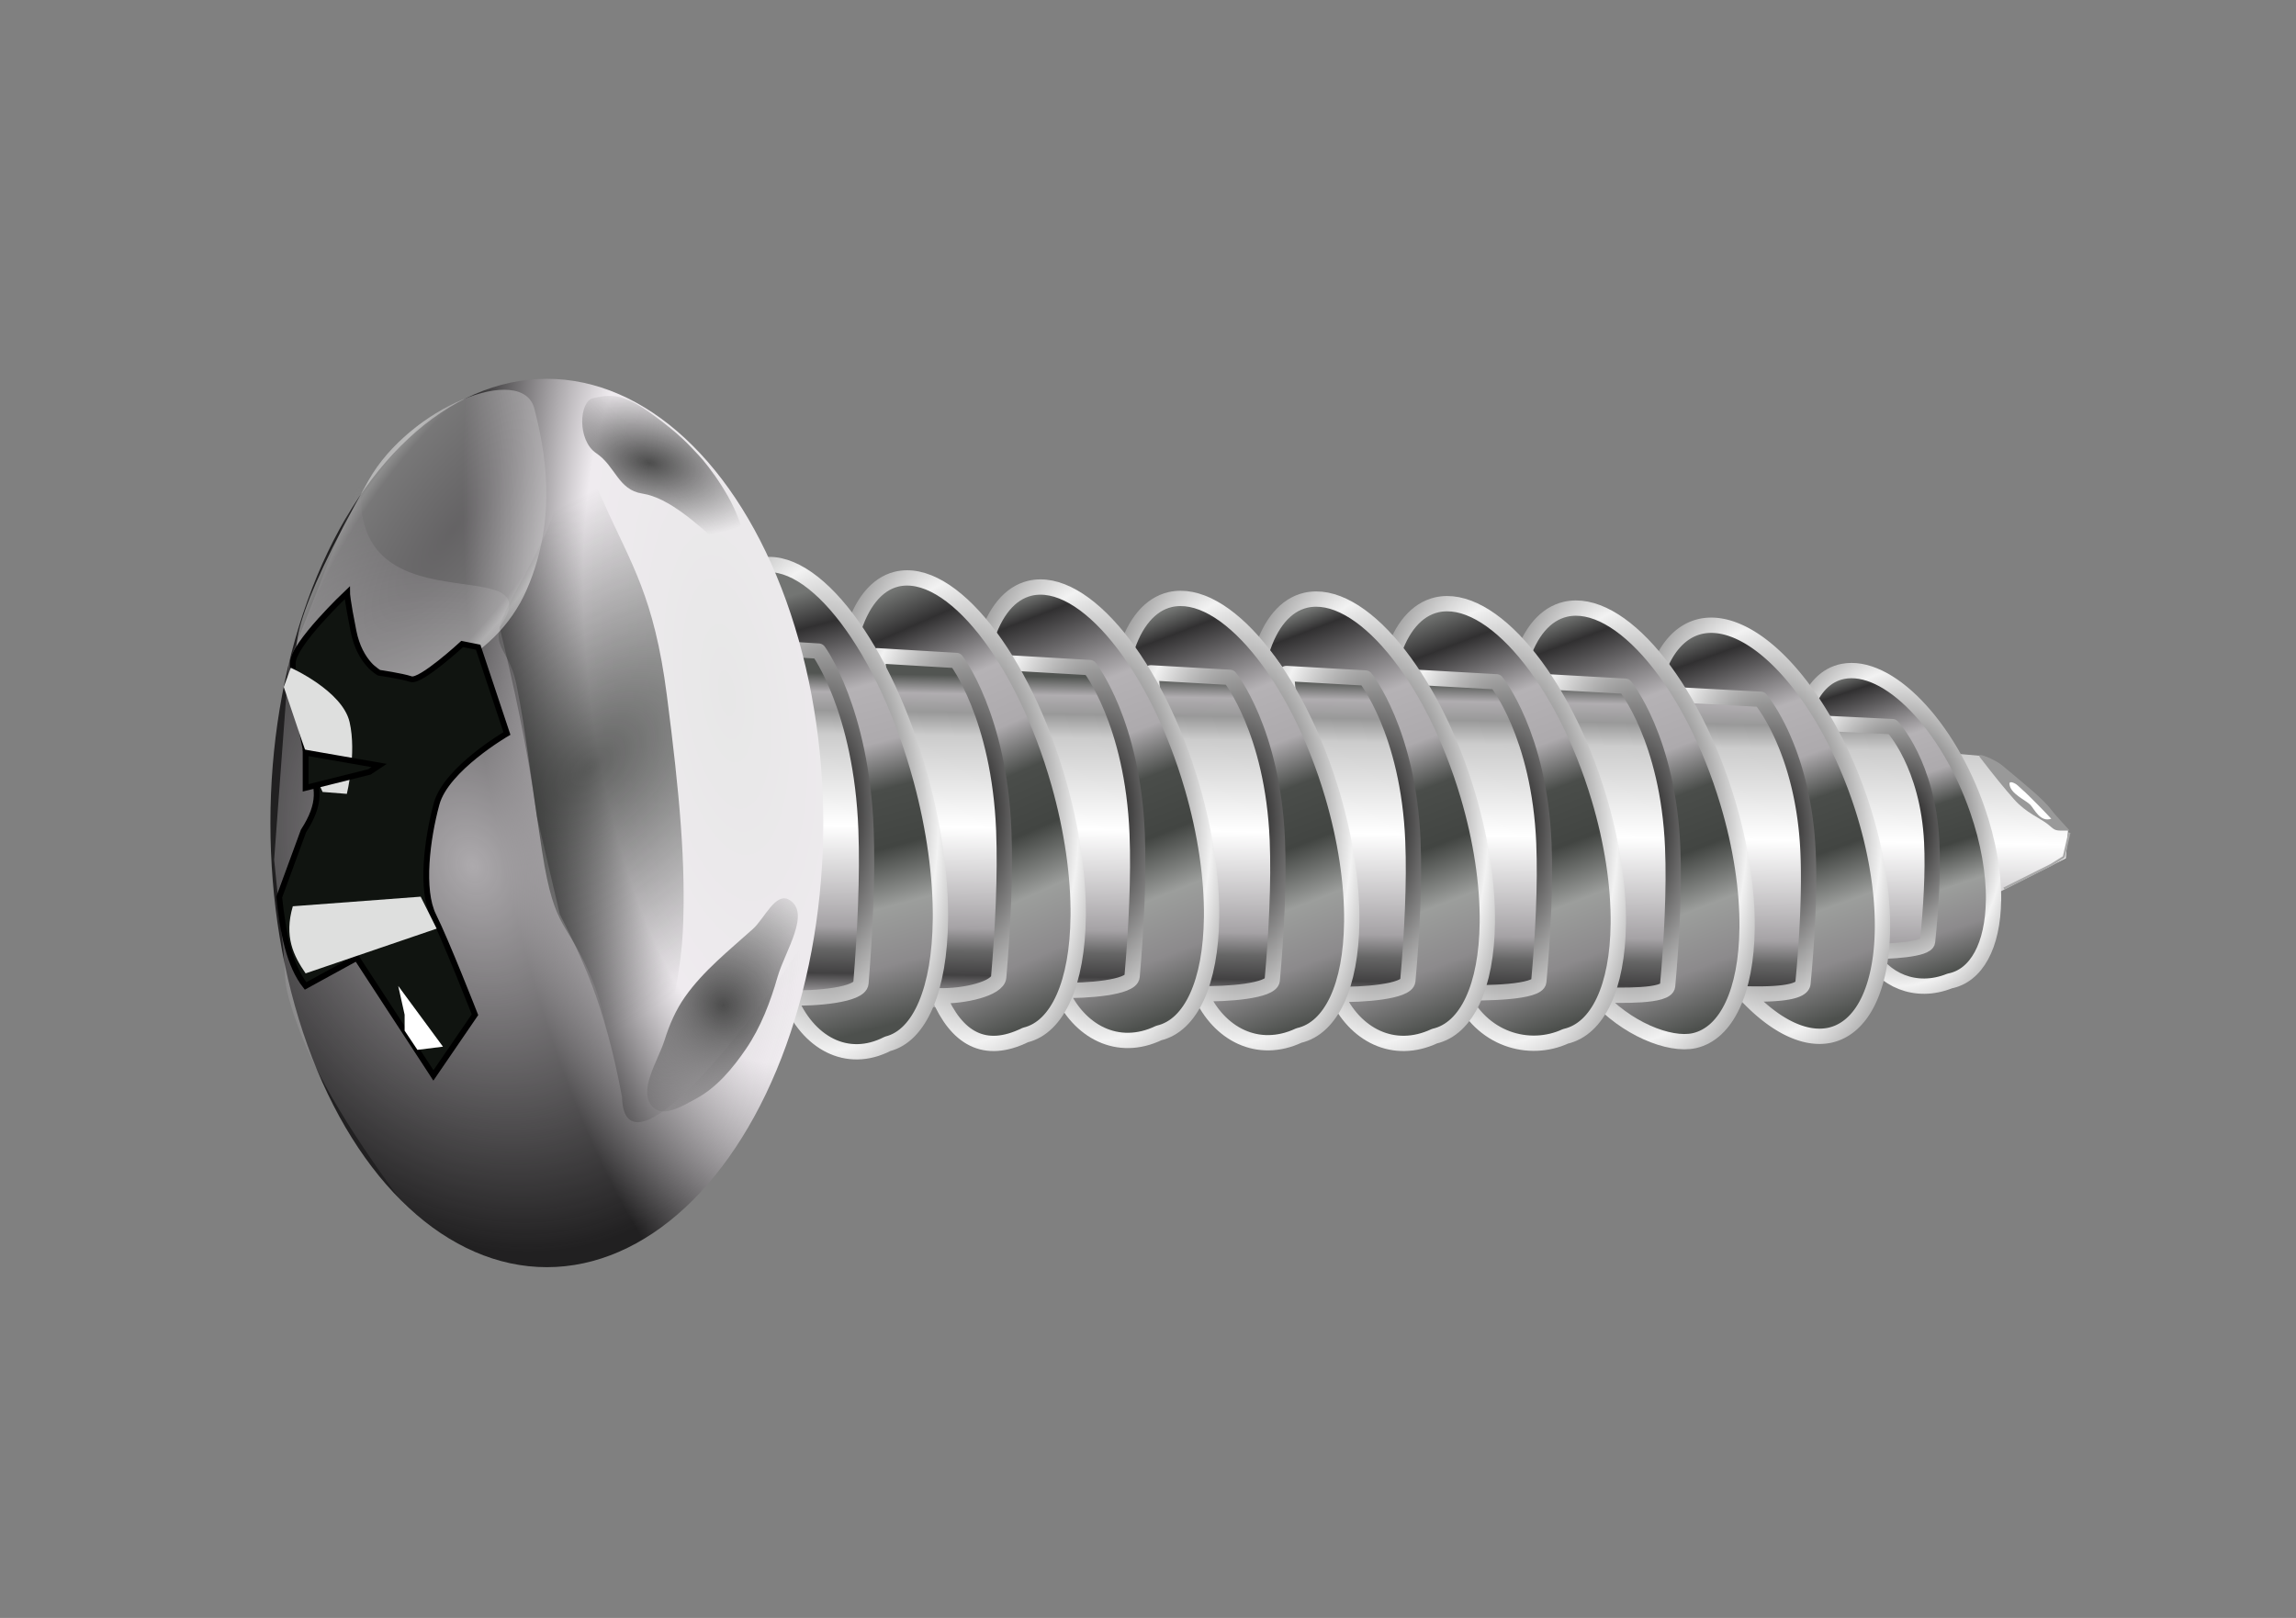
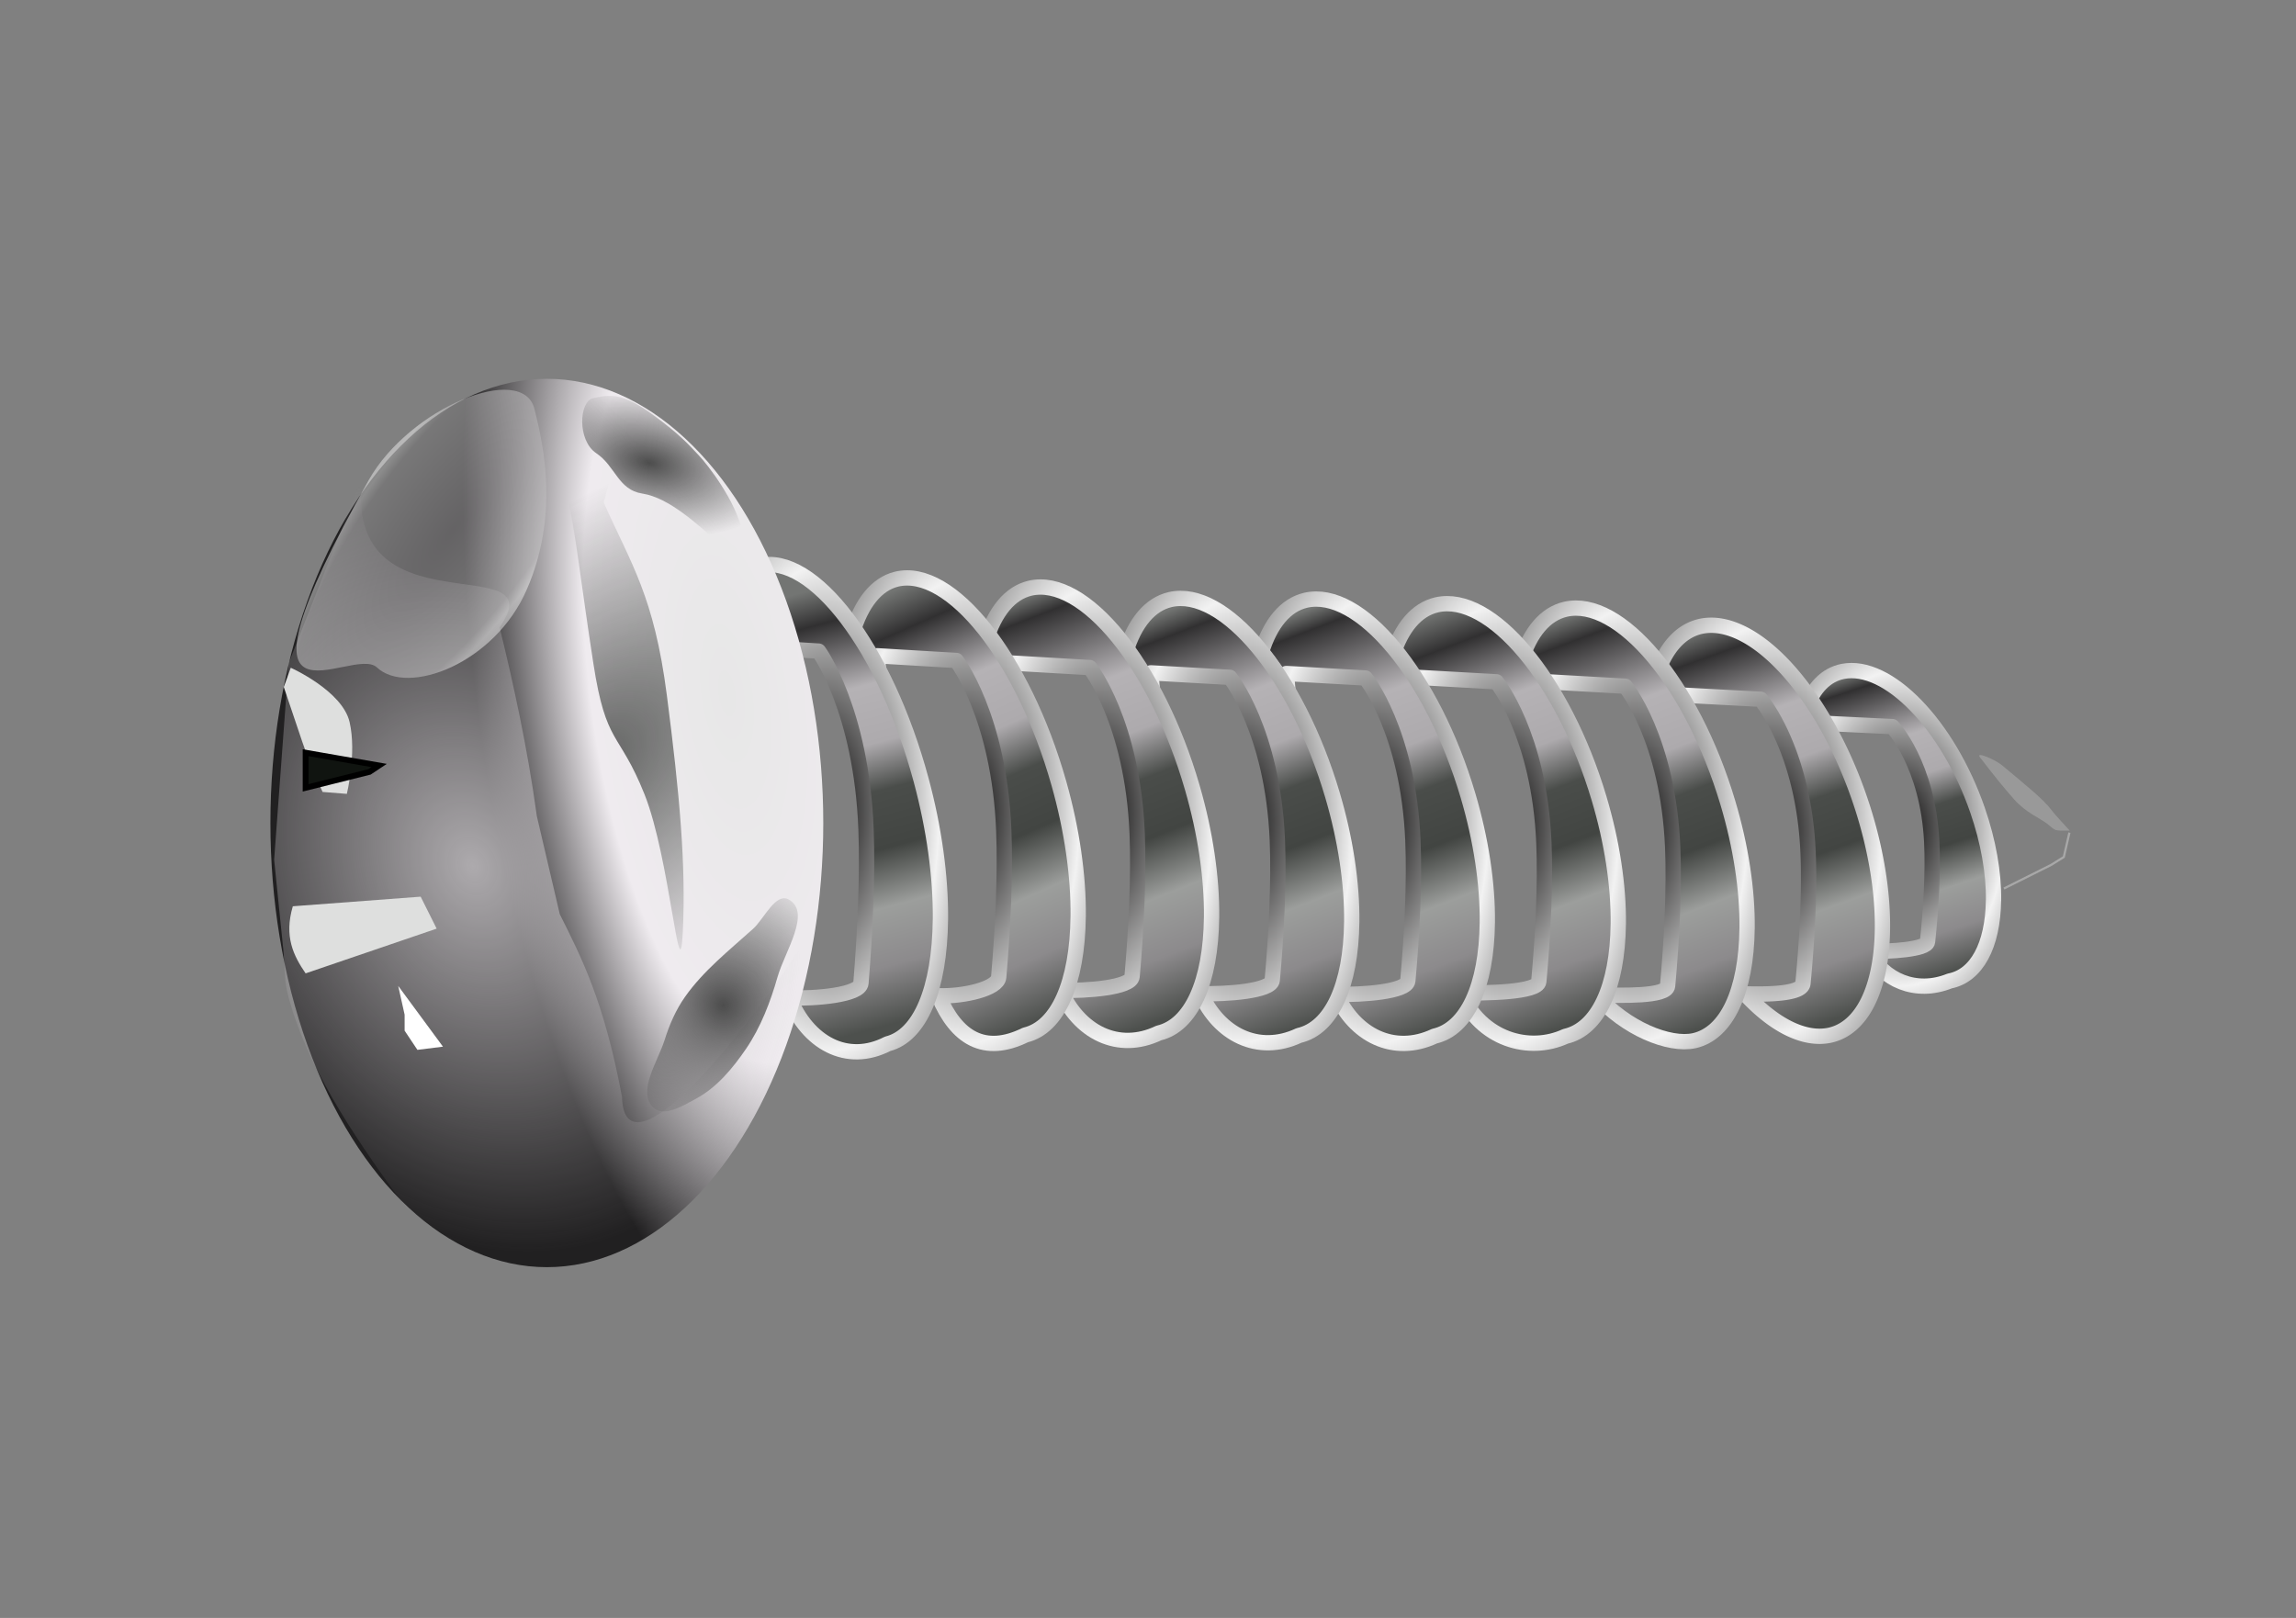
<svg xmlns="http://www.w3.org/2000/svg" xmlns:xlink="http://www.w3.org/1999/xlink" width="105mm" height="74mm" version="1.1" viewBox="0 0 105 74">
  <rect x="0" y="0" width="105" height="74" fill="#808080" stroke="none" />
  <defs>
    <linearGradient id="a" x1="-314.83" x2="-273.77" gradientUnits="userSpaceOnUse" spreadMethod="reflect">
      <stop stop-color="#010000" offset="0" />
      <stop stop-color="#f2f2f2" offset="1" />
    </linearGradient>
    <radialGradient id="ak" cx="121.61" cy="165.04" r="20.449" gradientTransform="matrix(1.514 -.207 .075 .553 -75.706 100.96)" gradientUnits="userSpaceOnUse">
      <stop stop-color="#e7e7e7" offset="0" />
      <stop stop-color="#efebef" offset=".545" />
      <stop stop-color="#212021" offset="1" />
    </radialGradient>
    <linearGradient id="aa" x1="119.89" x2="133.95" y1="137.34" y2="137.55" gradientTransform="matrix(1.052 0 0 1.01 -5.89 .683)" gradientUnits="userSpaceOnUse">
      <stop stop-color="#525552" offset="0" />
      <stop stop-color="#b0adb0" offset=".057" />
      <stop stop-color="#999" offset=".115" />
      <stop stop-color="#ccc" offset=".187" />
      <stop stop-color="#fff" offset=".47" />
      <stop stop-color="#a5a2a5" offset=".782" />
      <stop stop-color="#666" offset=".852" />
      <stop stop-color="#424142" offset=".927" />
      <stop stop-color="#adaaad" offset="1" />
    </linearGradient>
    <linearGradient id="ab" x1="441.8" x2="512.11" y1="458.15" y2="431.2" gradientTransform="matrix(.248 0 0 .265 8.445 1.447)" gradientUnits="userSpaceOnUse">
      <stop stop-color="#737573" offset="0" />
      <stop stop-color="#313031" offset=".068" />
      <stop stop-color="#b5b2b5" offset=".24" />
      <stop stop-color="#adaaad" offset=".373" />
      <stop stop-color="#4a4d4a" offset=".48" />
      <stop stop-color="#424542" offset=".61" />
      <stop stop-color="#9c9e9c" offset=".74" />
      <stop stop-color="#8c8a8c" offset=".87" />
      <stop stop-color="#4d504d" offset="1" />
    </linearGradient>
    <linearGradient id="aj" x1="441.8" x2="512.11" y1="458.15" y2="431.2" gradientTransform="matrix(.262 0 0 .265 1.668 7.636)" gradientUnits="userSpaceOnUse">
      <stop stop-color="#737573" offset="0" />
      <stop stop-color="#313031" offset=".059" />
      <stop stop-color="#b5b2b5" offset=".24" />
      <stop stop-color="#adaaad" offset=".373" />
      <stop stop-color="#4a4d4a" offset=".48" />
      <stop stop-color="#424542" offset=".61" />
      <stop stop-color="#9c9e9c" offset=".74" />
      <stop stop-color="#8c8a8c" offset=".87" />
      <stop stop-color="#4d504d" offset="1" />
    </linearGradient>
    <linearGradient id="ai" x1="441.8" x2="512.11" y1="458.15" y2="431.2" gradientTransform="matrix(.262 0 0 .265 1.445 13.527)" gradientUnits="userSpaceOnUse">
      <stop stop-color="#737573" offset="0" />
      <stop stop-color="#313031" offset=".085" />
      <stop stop-color="#b5b2b5" offset=".24" />
      <stop stop-color="#adaaad" offset=".373" />
      <stop stop-color="#4a4d4a" offset=".48" />
      <stop stop-color="#424542" offset=".61" />
      <stop stop-color="#9c9e9c" offset=".74" />
      <stop stop-color="#8c8a8c" offset=".87" />
      <stop stop-color="#4d504d" offset="1" />
    </linearGradient>
    <linearGradient id="ac" x1="441.8" x2="512.11" y1="458.15" y2="431.2" gradientTransform="matrix(.265 0 0 .265 .053 19.522)" gradientUnits="userSpaceOnUse">
      <stop stop-color="#737573" offset="0" />
      <stop stop-color="#313031" offset=".046" />
      <stop stop-color="#b5b2b5" offset=".24" />
      <stop stop-color="#adaaad" offset=".373" />
      <stop stop-color="#4a4d4a" offset=".48" />
      <stop stop-color="#424542" offset=".61" />
      <stop stop-color="#9c9e9c" offset=".74" />
      <stop stop-color="#8c8a8c" offset=".87" />
      <stop stop-color="#4d504d" offset="1" />
    </linearGradient>
    <linearGradient id="ad" x1="441.8" x2="512.11" y1="458.15" y2="431.2" gradientTransform="matrix(.265 0 0 .265 .016 25.723)" gradientUnits="userSpaceOnUse">
      <stop stop-color="#737573" offset="0" />
      <stop stop-color="#313031" offset=".056" />
      <stop stop-color="#b5b2b5" offset=".24" />
      <stop stop-color="#adaaad" offset=".373" />
      <stop stop-color="#4a4d4a" offset=".48" />
      <stop stop-color="#424542" offset=".61" />
      <stop stop-color="#9c9e9c" offset=".74" />
      <stop stop-color="#8c8a8c" offset=".87" />
      <stop stop-color="#4d504d" offset="1" />
    </linearGradient>
    <linearGradient id="ae" x1="441.8" x2="512.11" y1="458.15" y2="431.2" gradientTransform="matrix(.27 0 0 .265 -2.869 32.131)" gradientUnits="userSpaceOnUse">
      <stop stop-color="#737573" offset="0" />
      <stop stop-color="#313031" offset=".05" />
      <stop stop-color="#b5b2b5" offset=".24" />
      <stop stop-color="#adaaad" offset=".373" />
      <stop stop-color="#4a4d4a" offset=".48" />
      <stop stop-color="#424542" offset=".61" />
      <stop stop-color="#9c9e9c" offset=".74" />
      <stop stop-color="#8c8a8c" offset=".87" />
      <stop stop-color="#4d504d" offset="1" />
    </linearGradient>
    <linearGradient id="ag" x1="442.85" x2="512.11" y1="460.36" y2="431.2" gradientTransform="matrix(.277 0 0 .265 -6.241 38.228)" gradientUnits="userSpaceOnUse">
      <stop stop-color="#737573" offset="0" />
      <stop stop-color="#313031" offset=".089" />
      <stop stop-color="#b5b2b5" offset=".24" />
      <stop stop-color="#adaaad" offset=".373" />
      <stop stop-color="#4a4d4a" offset=".48" />
      <stop stop-color="#424542" offset=".61" />
      <stop stop-color="#9c9e9c" offset=".74" />
      <stop stop-color="#8c8a8c" offset=".87" />
      <stop stop-color="#4d504d" offset="1" />
    </linearGradient>
    <linearGradient id="af" x1="444.32" x2="512.11" y1="447.66" y2="431.2" gradientTransform="matrix(.29 0 0 .265 -12.784 44.533)" gradientUnits="userSpaceOnUse">
      <stop stop-color="#737573" offset="0" />
      <stop stop-color="#313031" offset=".08" />
      <stop stop-color="#b5b2b5" offset=".24" />
      <stop stop-color="#adaaad" offset=".373" />
      <stop stop-color="#4a4d4a" offset=".48" />
      <stop stop-color="#424542" offset=".61" />
      <stop stop-color="#9c9e9c" offset=".74" />
      <stop stop-color="#8c8a8c" offset=".87" />
      <stop stop-color="#4d504d" offset="1" />
    </linearGradient>
    <linearGradient id="ah" x1="441.8" x2="512.11" y1="458.15" y2="431.2" gradientTransform="matrix(.188 0 0 .22 37.071 15.544)" gradientUnits="userSpaceOnUse">
      <stop stop-color="#737573" offset="0" />
      <stop stop-color="#313031" offset=".051" />
      <stop stop-color="#b5b2b5" offset=".24" />
      <stop stop-color="#adaaad" offset=".373" />
      <stop stop-color="#4a4d4a" offset=".48" />
      <stop stop-color="#424542" offset=".61" />
      <stop stop-color="#9c9e9c" offset=".74" />
      <stop stop-color="#8c8a8c" offset=".87" />
      <stop stop-color="#4d504d" offset="1" />
    </linearGradient>
    <radialGradient id="al" cx="126.04" cy="162.46" r="11.144" gradientTransform="matrix(1 0 0 .464 0 87.139)" gradientUnits="userSpaceOnUse" xlink:href="#a" />
    <radialGradient id="am" cx="126.16" cy="156.15" r="10.646" gradientTransform="matrix(1 0 0 .485 0 80.371)" gradientUnits="userSpaceOnUse" xlink:href="#a" />
    <radialGradient id="an" cx="126.3" cy="150.06" r="10.369" gradientTransform="matrix(1 0 0 .498 0 75.286)" gradientUnits="userSpaceOnUse" xlink:href="#a" />
    <radialGradient id="ao" cx="126.61" cy="143.65" r="10.162" gradientTransform="matrix(1 0 0 .508 0 70.615)" gradientUnits="userSpaceOnUse" xlink:href="#a" />
    <radialGradient id="ap" cx="126.64" cy="137.45" r="10.162" gradientTransform="matrix(1 0 0 .508 0 67.567)" gradientUnits="userSpaceOnUse" xlink:href="#a" />
    <radialGradient id="aq" cx="126.74" cy="131.45" r="10.052" gradientTransform="matrix(1 0 0 .514 0 63.885)" gradientUnits="userSpaceOnUse" xlink:href="#a" />
    <radialGradient id="ar" cx="126.81" cy="125.56" r="9.915" gradientTransform="matrix(1 0 0 .521 0 60.136)" gradientUnits="userSpaceOnUse" xlink:href="#a" />
    <radialGradient id="as" cx="127.07" cy="119.37" r="9.4" gradientTransform="matrix(1 0 0 .55 0 53.765)" gradientUnits="userSpaceOnUse" xlink:href="#a" />
    <radialGradient id="at" cx="126.97" cy="113.42" r="7.216" gradientTransform="matrix(1 0 0 .665 0 37.985)" gradientUnits="userSpaceOnUse" xlink:href="#a" />
    <radialGradient id="au" cx="-87.38" cy="193.78" r="4.239" gradientTransform="matrix(1.416 .164 -.446 4.118 115.43 -586.4)" gradientUnits="userSpaceOnUse">
      <stop stop-color="#a5a2a5" offset="0" />
      <stop stop-color="#cbcacb" offset=".626" />
      <stop stop-color="#f2f2f2" offset=".698" />
      <stop stop-color="#adaaad" offset="1" />
    </radialGradient>
    <radialGradient id="av" cx="128.61" cy="180.16" r="18.188" gradientTransform="matrix(.922 -.388 .307 .729 -45.205 97.25)" gradientUnits="userSpaceOnUse">
      <stop stop-color="#adaaad" offset="0" />
      <stop stop-color="#adaaad" stop-opacity="0" offset="1" />
    </radialGradient>
    <radialGradient id="aw" cx="110.26" cy="170.58" r="3.222" gradientTransform="matrix(.978 .209 -.385 1.805 68.081 -160.35)" gradientUnits="userSpaceOnUse">
      <stop stop-color="#4d4d4d" offset="0" />
      <stop stop-color="#4d4d4d" stop-opacity="0" offset="1" />
    </radialGradient>
    <radialGradient id="ax" cx="135.04" cy="167.25" r="4.874" gradientTransform="matrix(.925 -1.016 .994 .905 -156.1 153.06)" gradientUnits="userSpaceOnUse">
      <stop stop-color="#4d4d4d" offset="0" />
      <stop stop-color="#4d4d4d" stop-opacity="0" offset="1" />
    </radialGradient>
    <radialGradient id="ay" cx="124.14" cy="173.27" r="16.367" gradientTransform="matrix(.484 -.427 .758 .858 -67.236 77.657)" gradientUnits="userSpaceOnUse">
      <stop stop-color="#212421" offset="0" />
      <stop stop-color="#212421" stop-opacity="0" offset="1" />
    </radialGradient>
  </defs>
  <g transform="translate(0,-136)">
    <g transform="rotate(90 76.688 123.61)">
-       <path d="m127.03 105.72-3.369 3.864-0.109 1.253 0.435 0.835-2.935 1.462-2.717 53.254 16.846-0.104-0.217-48.451-2.065-2.402-0.326-3.028-1.956-2.088-2.282-4.49z" fill="url(#aa)" />
      <path d="m130.26 109.13c-1.261-0.016-2.699 0.239-4.125 0.732-3.91 1.351-6.752 4.11-6.348 6.163 0.152 0.758 0.744 1.345 1.695 1.681 0.353-0.347 0.758-0.684 1.205-1.004l-0.521 0.057 0.147-3.002s1.73-1.63 5.285-1.801c1.357-0.066 3.039 0.034 4.551 0.193 0.352 0.037 0.464 1.733 0.437 2.714 1.323-0.687 1.983-2.179 1.361-3.727-0.241-1.227-1.62-1.977-3.686-2.003z" fill="url(#ah)" stroke="url(#at)" stroke-linecap="round" stroke-linejoin="round" stroke-width=".7" style="paint-order:stroke fill markers" />
      <path d="m131.56 114.21a4.557 9.817 71.042 0 0 -5.449 0.882 4.557 9.817 71.042 0 0 -8.386 7.425 4.557 9.817 71.042 0 0 2.239 2.025 4.557 9.817 71.042 0 1 1.592 -1.21l-0.688 0.068 0.194-3.617s2.286-1.964 6.981-2.17c1.792-0.079 4.015 0.041 6.011 0.233 0.465 0.044 0.516 1.468 0.48 2.649a4.557 9.817 71.042 0 0 1.895 -3.871 4.557 9.817 71.042 0 0 -4.869 -2.414z" fill="url(#ab)" stroke="url(#as)" stroke-linecap="round" stroke-linejoin="round" stroke-width=".7" style="paint-order:stroke fill markers" />
      <path d="m131.54 120.4c-1.757-0.02-3.761 0.288-5.749 0.882-5.449 1.627-9.409 4.952-8.847 7.425 0.212 0.914 1.037 1.62 2.362 2.025 0.492-0.418 1.056-0.824 1.679-1.21l-0.726 0.068 0.205-3.617s2.412-1.964 7.365-2.17c1.891-0.079 4.236 0.041 6.342 0.233 0.49 0.044 0.444 2.088 0.407 3.27 1.537-1.344 2.352-3.349 2.098-4.491-0.336-1.479-2.258-2.382-5.136-2.414z" fill="url(#aj)" stroke="url(#ar)" stroke-linecap="round" stroke-linejoin="round" stroke-width=".7" style="paint-order:stroke fill markers" />
      <path d="m131.34 126.29c-1.757-0.019-3.761 0.288-5.75 0.882-5.449 1.627-9.411 4.952-8.848 7.425 0.212 0.914 1.037 1.62 2.362 2.025 0.492-0.418 1.056-0.824 1.68-1.21l-0.726 0.068 0.205-3.617s2.412-1.964 7.366-2.17c1.891-0.079 4.236 0.041 6.343 0.233 0.49 0.044 0.544 2.398 0.507 3.58 2.151-0.931 2.764-3.142 1.999-4.801-0.336-1.479-2.259-2.382-5.137-2.414z" fill="url(#ai)" stroke="url(#aq)" stroke-linecap="round" stroke-linejoin="round" stroke-width=".7" style="paint-order:stroke fill markers" />
      <path d="m131.28 132.28c-1.775-0.019-3.8 0.288-5.809 0.882-5.505 1.627-9.508 4.952-8.939 7.425 0.215 0.914 1.047 1.62 2.386 2.025 0.497-0.418 1.067-0.824 1.697-1.21l-0.733 0.068 0.207-3.617s2.437-1.964 7.441-2.17c1.91-0.079 4.28 0.041 6.408 0.233 0.495 0.044 0.653 2.088 0.615 3.27 1.863-0.827 2.792-2.625 1.916-4.491-0.34-1.479-2.282-2.382-5.19-2.414z" fill="url(#ac)" stroke="url(#ap)" stroke-linecap="round" stroke-linejoin="round" stroke-width=".7" style="paint-order:stroke fill markers" />
      <path d="m131.25 138.48c-1.775-0.019-3.8 0.288-5.809 0.882-5.505 1.627-9.508 4.952-8.939 7.425 0.215 0.914 1.047 1.62 2.386 2.025 0.497-0.418 1.067-0.824 1.697-1.21l-0.733 0.068 0.207-3.617s2.437-1.964 7.441-2.17c1.91-0.079 4.28 0.041 6.408 0.233 0.495 0.044 0.653 2.088 0.615 3.27 1.863-0.827 2.792-2.625 1.916-4.491-0.34-1.479-2.282-2.382-5.19-2.414z" fill="url(#ad)" stroke="url(#ao)" stroke-linecap="round" stroke-linejoin="round" stroke-width=".7" style="paint-order:stroke fill markers" />
      <path d="m131.03 144.89c-1.811-0.019-3.877 0.288-5.927 0.882-5.617 1.627-9.701 4.952-9.121 7.425 0.219 0.914 1.069 1.62 2.435 2.025 0.508-0.418 1.089-0.824 1.732-1.21l-0.748 0.068 0.211-3.617s2.486-1.964 7.593-2.17c1.949-0.079 4.367 0.041 6.538 0.233 0.505 0.044 0.666 2.088 0.628 3.27 1.901-0.827 2.849-2.625 1.955-4.491-0.347-1.479-2.328-2.382-5.295-2.414z" fill="url(#ae)" stroke="url(#an)" stroke-linecap="round" stroke-linejoin="round" stroke-width=".7" style="paint-order:stroke fill markers" />
      <path d="m130.99 150.99c-1.856-0.019-3.974 0.288-6.075 0.882-5.757 1.627-9.943 4.952-9.348 7.425 0.224 0.914 1.095 1.62 2.496 2.025 0.52-0.418 1.116-0.824 1.775-1.21l-0.767 0.068 0.216-3.617s2.548-1.964 7.782-2.17c1.998-0.079 4.476 0.041 6.701 0.233 0.518 0.044 0.892 1.571 0.852 2.753 1.948-0.827 2.711-2.108 1.795-3.974-0.355-1.479-2.386-2.382-5.427-2.414z" fill="url(#ag)" stroke="url(#am)" stroke-linecap="round" stroke-linejoin="round" stroke-width=".7" style="paint-order:stroke fill markers" />
      <path d="m131.13 157.29c-1.947-0.019-4.167 0.288-6.37 0.882-6.037 1.627-10.426 4.952-9.803 7.425 0.235 0.914 1.149 1.62 2.617 2.025 0.545-0.418 1.17-0.824 1.861-1.21l-0.804 0.068 0.227-3.617s2.672-1.964 8.16-2.17c2.095-0.079 4.694 0.041 7.027 0.233 0.543 0.044 0.716 2.088 0.675 3.27 2.043-0.827 3.062-2.625 2.101-4.491-0.373-1.479-2.502-2.382-5.691-2.414z" fill="url(#af)" stroke="url(#al)" stroke-linecap="round" stroke-linejoin="round" stroke-width=".7" style="paint-order:stroke fill markers" />
      <ellipse cx="126.72" cy="175.29" rx="20.316" ry="12.642" fill="url(#ak)" style="paint-order:stroke fill markers" />
      <path d="m117.77 177.45c2.432-0.597 5.484-1.274 8.64-1.704l4.481-1.048c1.957-0.979 3.966-2.026 8.355-2.845 3.446-0.097-1.319-4.596-7.394-8.536 4.101 0.355 7.743 1.932 11.017 4.491 2.521 2.252 6.348 5.641 3.095 11.602l-1.625 2.303c-2.872 2.118-6.032 4.294-9.208 5.262-1.135 0.344-1.116 0.248-2.544 0.36l-4.186 0.426-8.989-0.663-8.57-3.377c7.361 0.983 3.185-8.871 6.93-6.271z" fill="url(#av)" />
-       <path d="m112.06 172.69c2.824-1.258 4.282-2.303 8.813-2.888s7.747-0.877 10.816-0.731c3.069 0.146 7.454 1.462 8.624 2.339s-3.362 0.585-6.285 1.754c-2.923 1.169-2.192 1.754-5.993 2.339-3.8 0.585-5.408 0.731-7.601 1.169s-1.462 1.608-4.385 0-3.508-1.754-4.531-1.9c-4.434 2.128-5.737 0.715 0.542-2.082z" fill="url(#ay)" opacity=".691" />
+       <path d="m112.06 172.69c2.824-1.258 4.282-2.303 8.813-2.888s7.747-0.877 10.816-0.731s-3.362 0.585-6.285 1.754c-2.923 1.169-2.192 1.754-5.993 2.339-3.8 0.585-5.408 0.731-7.601 1.169s-1.462 1.608-4.385 0-3.508-1.754-4.531-1.9c-4.434 2.128-5.737 0.715 0.542-2.082z" fill="url(#ay)" opacity=".691" />
      <path d="m113.4 166.35c3.228-0.671-1.371 2.114-1.747 4.574-0.169 1.109-1.262 1.23-1.847 2.107-0.585 0.877-2.38 0.787-2.52 0.139-0.162-0.752-0.269-1.31 0.74-2.7 0.949-1.308 1.433-1.704 1.882-2.132 0.422-0.402 2.079-1.693 3.492-1.987z" fill="url(#aw)" />
      <path d="m131.57 165.87c0.979 1.085 1.906 2.259 3.101 3.101 0.592 0.417 1.273 0.714 1.964 0.93 1 0.313 2.376 1.273 3.101 0.517 0.463-0.483-0.095-1.375-0.413-1.964-0.511-0.942-1.388-1.669-2.274-2.274-0.994-0.678-2.151-1.115-3.307-1.447-1.138-0.326-2.929-1.546-3.514-0.517-0.351 0.617 0.868 1.126 1.344 1.654z" fill="url(#ax)" />
      <path transform="matrix(.582 -.813 .854 .52 0 0)" d="m-90.417 197.48c0.522 3.644-2.126 7.185-4.01 6.925-1.546-0.213-4.282 7.61-4.792-6.755-0.135-3.812 3.207-8.528 4.792-7.095 1.333 1.206 3.499 3.358 4.01 6.925z" fill="url(#au)" opacity=".512" style="paint-order:stroke fill markers" />
-       <path d="m118.68 178.43 3.946-1.315s1.608 2.777 3.216 3.216 3.946 0.731 5.116 0.146 4.531-1.9 4.531-1.9l2.777 1.9-5.374 3.508 1.282 2.339c-0.949 0.749-2.439 1.035-4.064 1.205l-3.021-1.109c-1.26-0.815-2.039-0.715-2.993-0.242-2.01 0.382-3.515 0.738-4.685 0.731-0.877-6e-3 -3.216-2.485-3.216-2.485s0.292 0 1.754-0.292c1.462-0.292 1.9-1.169 1.9-1.169s0.146-1.023 0.292-1.462c0.146-0.438-1.608-2.339-1.608-2.339z" fill="#101410" stroke="#000" stroke-width=".265px" />
      <path d="m130.09 181.06 1.462-0.731 2.046 5.993c-0.808 0.554-1.685 0.992-3.069 0.585z" fill="#dedfde" />
      <path d="m119.62 187s1.054-2.361 2.486-2.69c1.432-0.329 3.282 0.126 3.282 0.126l-0.088 1.11s-1.338 0.606-2.308 0.933c-0.969 0.327-2.493 0.841-2.493 0.841z" fill="#dedfde" />
      <path d="m124.09 182.96-0.585 3.362h1.608l-0.731-2.923z" fill="#101410" stroke="#000" stroke-width=".265px" />
      <path d="m136.95 180.04-2.777 2.046 1.315-0.292h0.731l0.877-0.585z" fill="#fff" />
      <path d="m126.13 106.48c-0.478 0.347-1.177 1.216-2.062 2.278-0.236 0.283-0.646 1.217-0.353 0.993 0.835-0.639 1.379-1.08 1.926-1.563 0.616-0.544 0.866-1.204 1.128-1.53 0.313-0.389 0.309-0.264 0.299-1.012 0 0-0.762 0.707-0.938 0.834z" fill="#999" />
-       <path d="m125.57 107.42c-0.456 0.464-0.06 0.059-0.562 0.599-0.126 0.136-0.222 0.387-0.086 0.383 0.454-0.015 0.752-0.753 0.97-0.957 0.198-0.185 0.809-0.45 0.634-0.955 0 0-0.5 0.466-0.956 0.93z" fill="#fff" />
      <path d="m127.16 105.66 1.115 0.256 0.365 0.585 1.078 2.156" fill="none" stroke="#a8a8a8" stroke-width=".1" />
    </g>
  </g>
</svg>